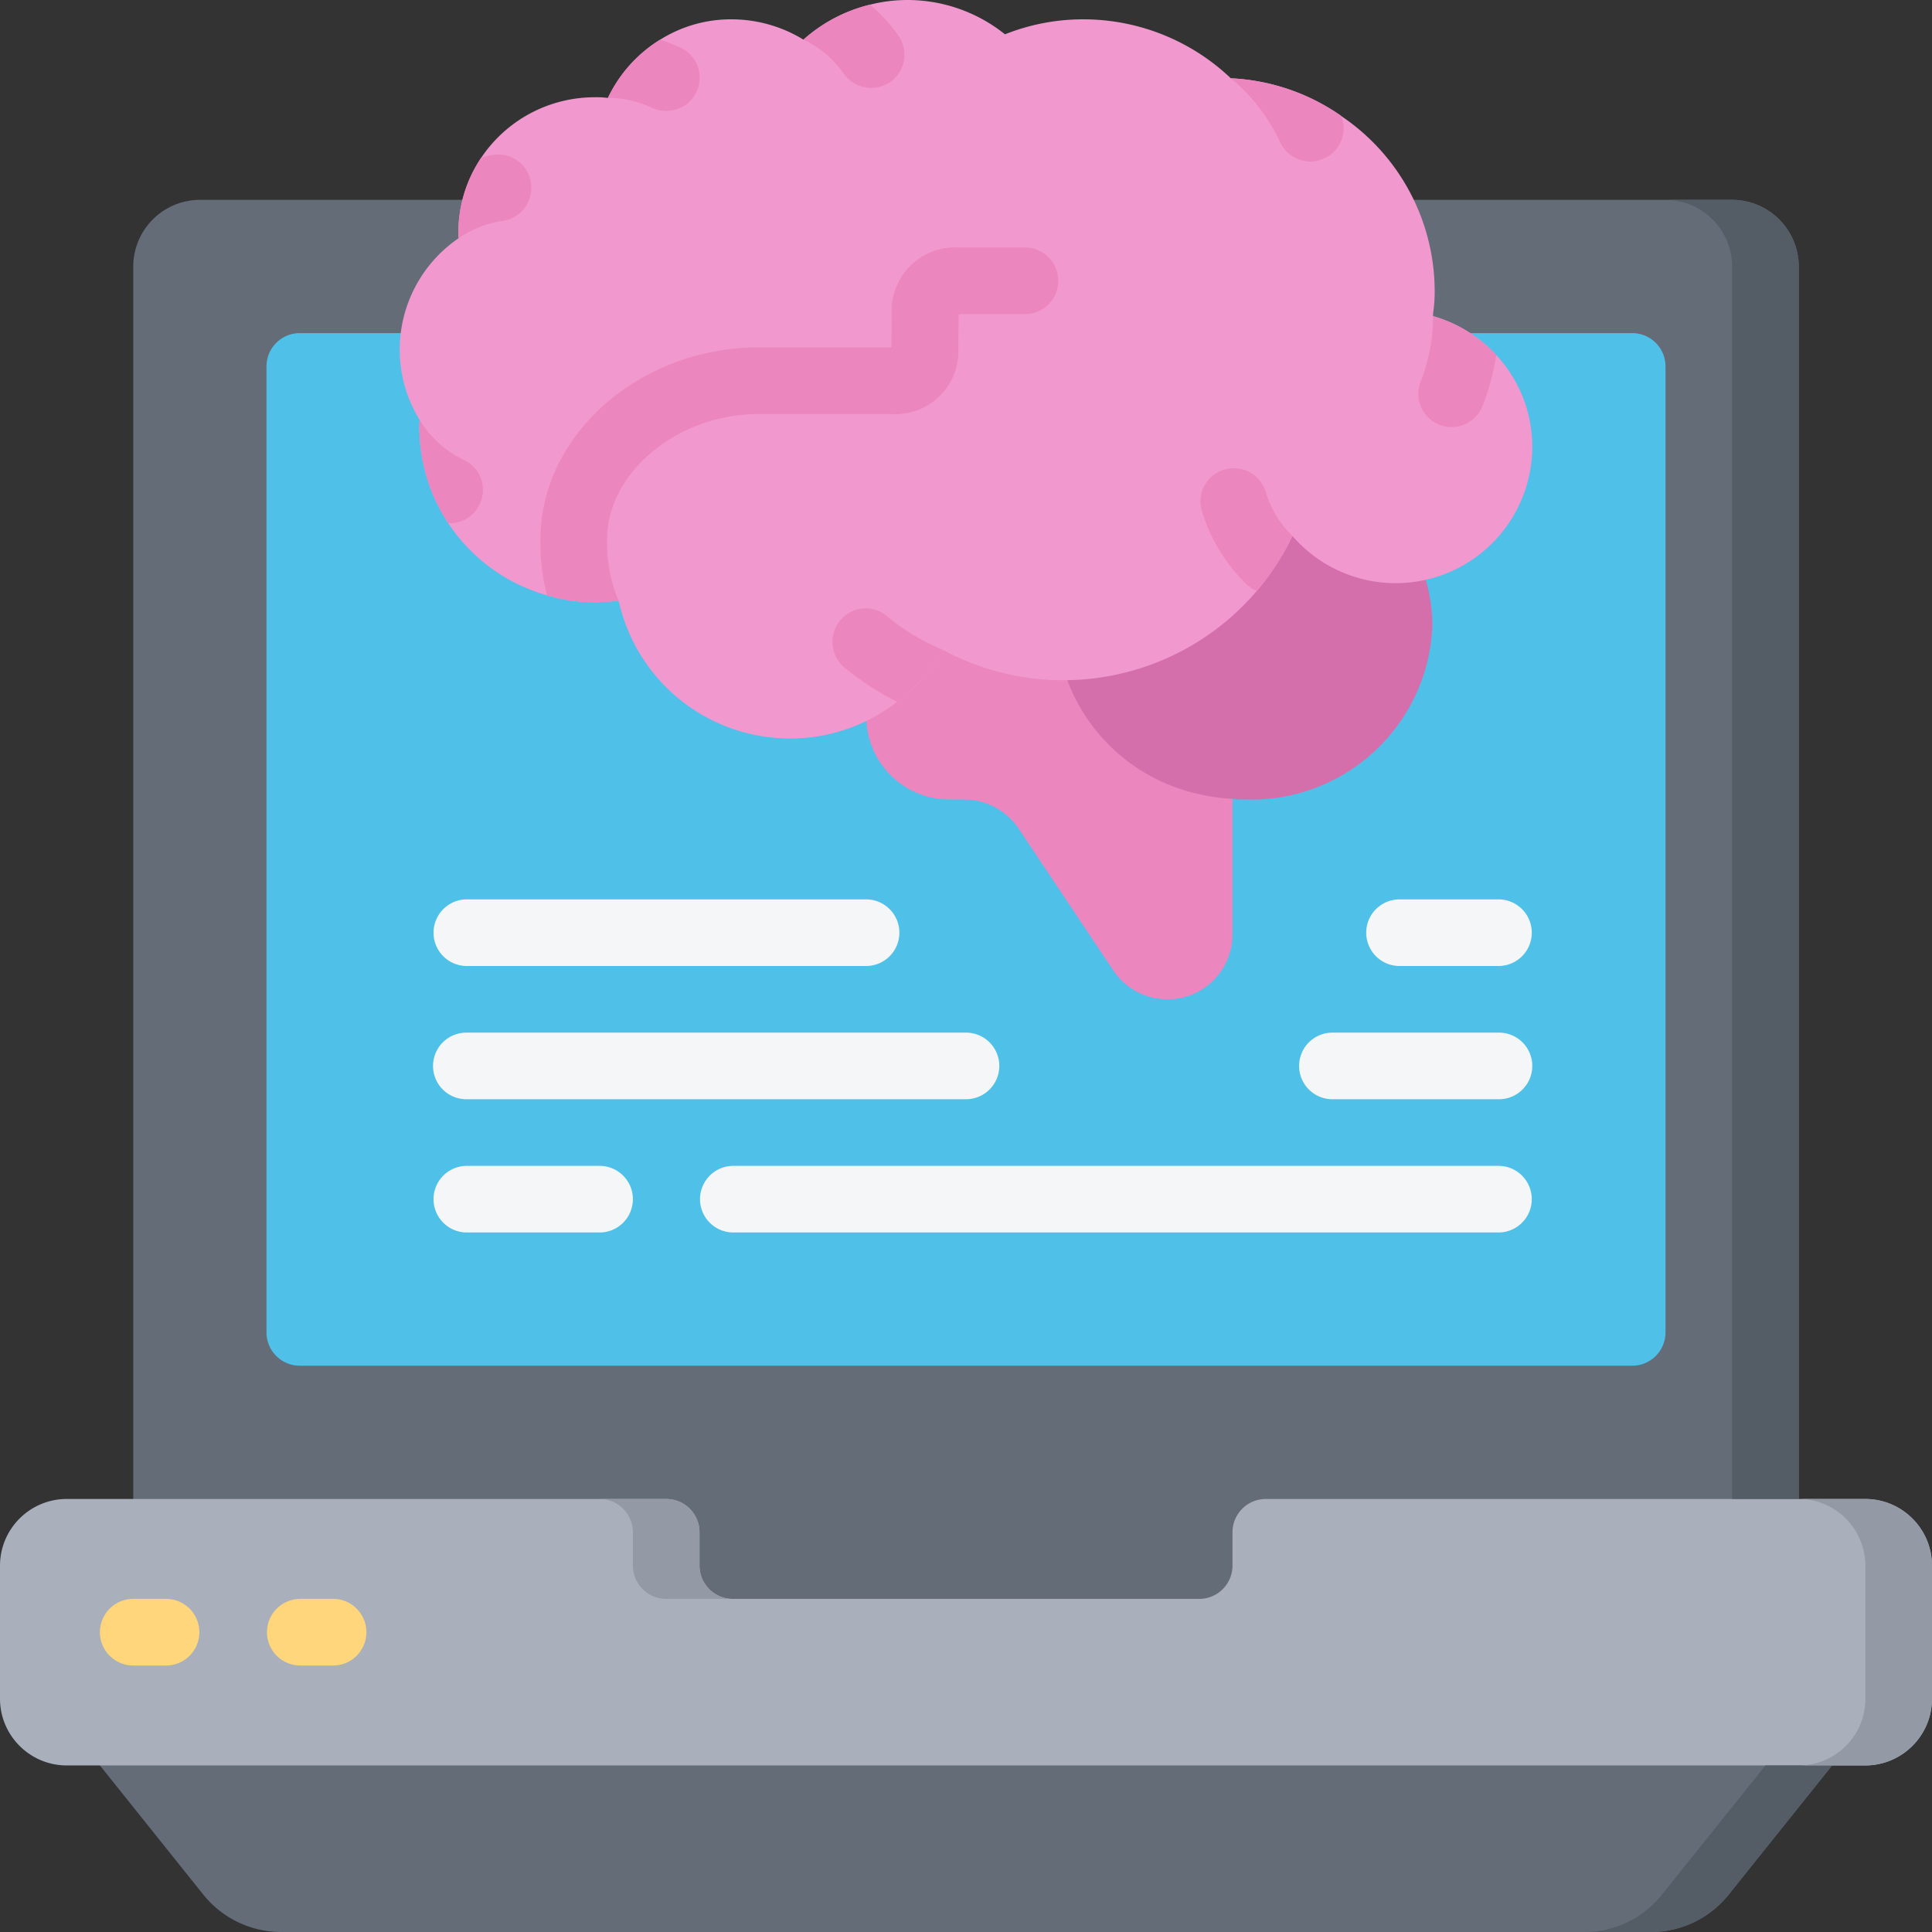
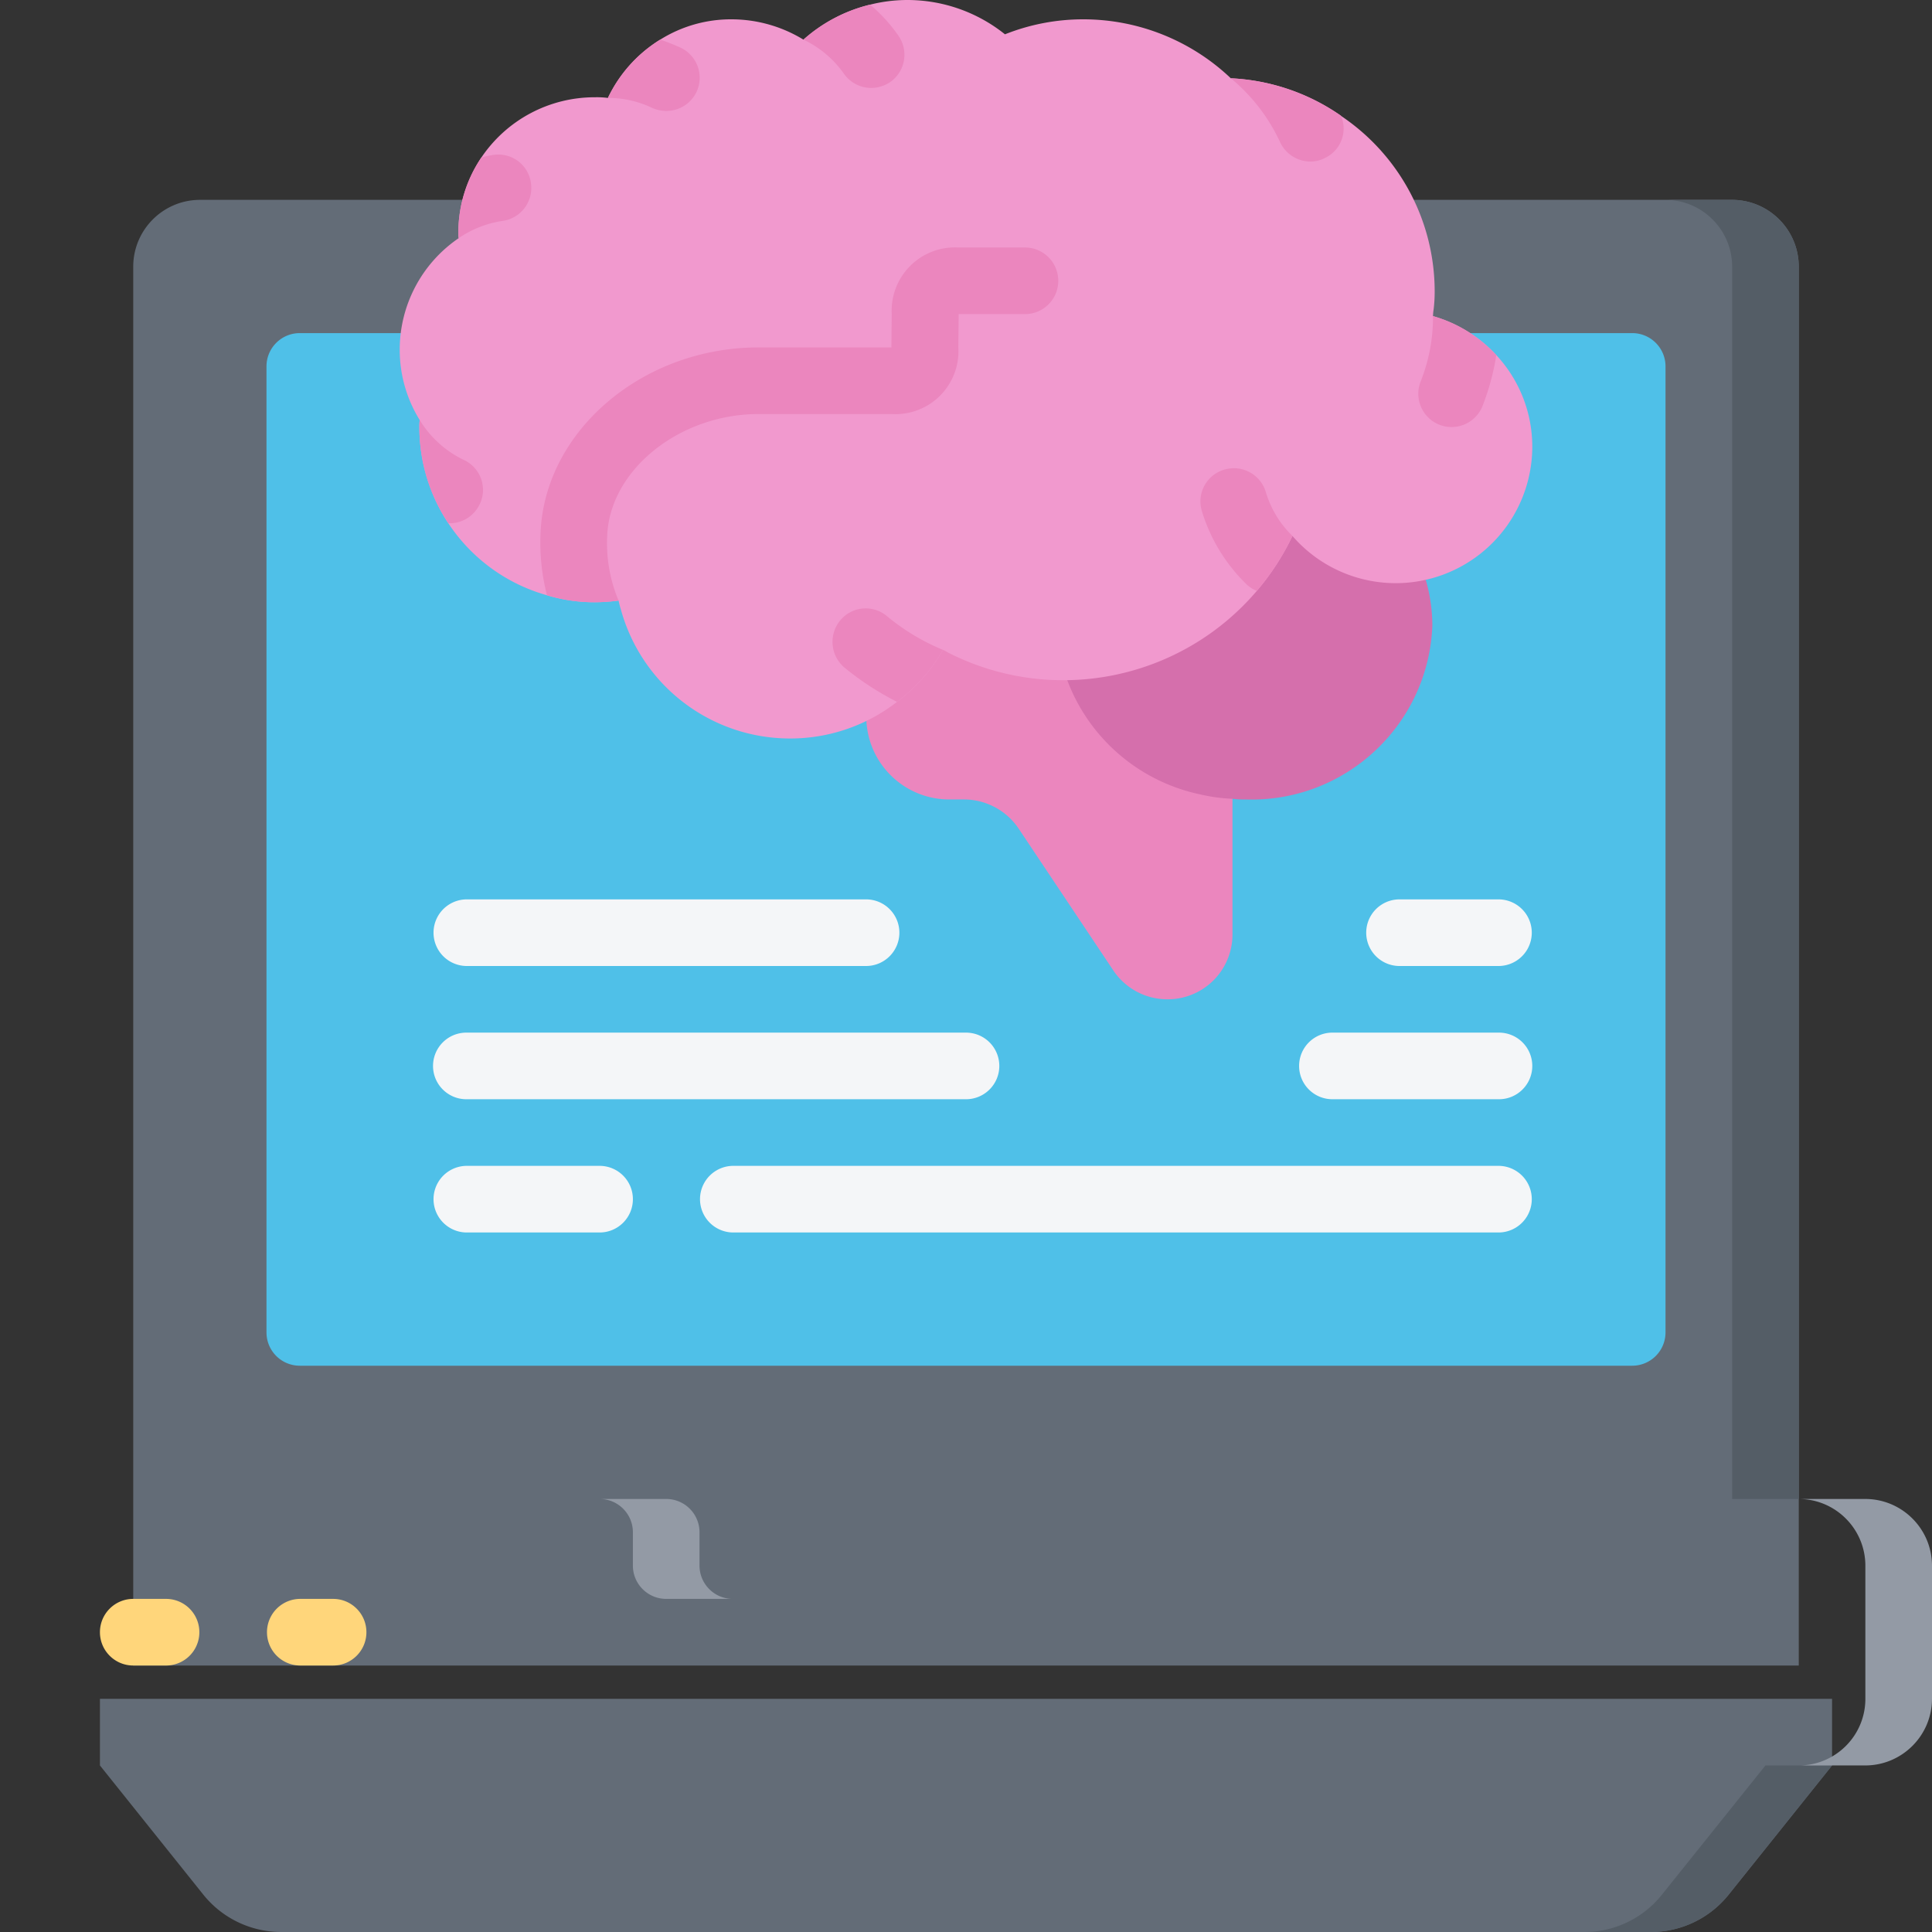
<svg xmlns="http://www.w3.org/2000/svg" height="512pt" viewBox="0 0 512 512" width="512pt">
  <rect x="0" y="0" width="512" height="512" fill="#333333" stroke="none" />
  <path d="M485.516 467.863l-27.364 34.196A26.48 26.48 0 01437.477 512H74.523a26.48 26.48 0 01-20.675-9.941l-27.364-34.196v-17.656h459.032zm0 0M476.691 441.379V70.62c-.03-9.738-7.918-17.625-17.656-17.656H52.965c-9.738.031-17.625 7.918-17.656 17.656V441.38zm0 0" fill="#636c77" />
  <path d="M389.563 88.277h42.988c4.875 0 8.828 3.95 8.828 8.825v256a8.826 8.826 0 01-8.828 8.828H79.449a8.826 8.826 0 01-8.828-8.828v-256c0-4.875 3.953-8.825 8.828-8.825zm0 0" fill="#4fc0e8" />
  <path d="M326.621 141.242v106.371c.008 4.57-1.8 8.953-5.031 12.184a17.184 17.184 0 01-12.184 5.031h-.086a17.247 17.247 0 01-14.3-7.68l-24.985-37.43a17.485 17.485 0 00-14.652-7.855h-3.797c-11.672.012-21.32-9.093-21.98-20.746l-.09-58.703zm0 0" fill="#eb86be" />
  <path d="M377.82 153.602a43.487 43.487 0 011.766 12.27c-1.07 26.366-23.238 46.913-49.61 45.991a20.495 20.495 0 01-3.355-.18 44.604 44.604 0 01-8.476-1.144 48.263 48.263 0 01-35.31-30.281v-47.844h87.923zm0 0" fill="#d56fac" />
-   <path d="M512 414.898v35.309c-.027 9.738-7.918 17.625-17.656 17.656H17.656C7.918 467.832.027 459.945 0 450.207v-35.309c.027-9.742 7.918-17.628 17.656-17.656h158.895a8.829 8.829 0 018.828 8.828v8.828c0 4.875 3.953 8.825 8.828 8.825h123.586c4.875 0 8.828-3.95 8.828-8.825v-8.828a8.829 8.829 0 018.828-8.828h158.895c9.738.028 17.629 7.914 17.656 17.656zm0 0" fill="#a9b0bb" />
  <path d="M396.535 94.102a36.41 36.41 0 00-16.773-10.329c.015-.62.074-1.242.175-1.851.18-1.555.27-3.117.266-4.68a56.022 56.022 0 00-24.805-46.523l-.09-.086a55.586 55.586 0 00-29.128-9.887 56.713 56.713 0 00-39.106-15.625 55.986 55.986 0 00-20.746 3.973A41.327 41.327 0 00240.465 0a40.542 40.542 0 00-9.887 1.234 41.032 41.032 0 00-17.656 9.27 36.586 36.586 0 00-18.98-5.383 35.296 35.296 0 00-18.981 5.383 36.648 36.648 0 00-13.86 15.45 22.017 22.017 0 00-3.44-.177 36.192 36.192 0 00-30.102 15.977 35.56 35.56 0 00-6.09 20.039 6.84 6.84 0 00.086 1.324 35.755 35.755 0 00-15.625 29.574 35.338 35.338 0 005.297 18.625 14.65 14.65 0 00-.086 1.942c.054 20.722 13.859 38.887 33.808 44.492a43.506 43.506 0 0012.711 1.852 48.775 48.775 0 006.27-.442c.164.805.37 1.602.617 2.383 5.55 20.187 23.91 34.172 44.844 34.164a45.989 45.989 0 0028.336-9.71 45.51 45.51 0 0012.183-13.77c.457.199.903.437 1.324.707 27.77 14.129 61.61 7.375 81.832-16.332a66.658 66.658 0 009.446-14.567c9.875 11.414 25.797 15.496 39.949 10.25a36.204 36.204 0 0023.61-33.82 35.627 35.627 0 00-9.536-24.363zm0 0" fill="#f199ce" />
  <path d="M485.516 467.863l-27.364 34.16A26.262 26.262 0 01437.496 512H419.84a26.262 26.262 0 0020.656-9.977l27.367-34.16zm0 0M476.691 70.621v326.621h-17.656V70.622c-.031-9.74-7.918-17.626-17.656-17.657h17.656c9.738.031 17.625 7.918 17.656 17.656zm0 0" fill="#545d66" />
  <path d="M512 414.898v35.309c-.027 9.738-7.918 17.625-17.656 17.656H476.69c9.75 0 17.653-7.906 17.653-17.656v-35.309c-.028-9.742-7.914-17.628-17.653-17.656h17.653c9.738.028 17.629 7.914 17.656 17.656zm0 0M194.207 423.723h-17.656c-4.875 0-8.828-3.95-8.828-8.825v-8.828c0-4.875-3.95-8.828-8.825-8.828h17.653a8.829 8.829 0 018.828 8.828v8.828c0 4.875 3.953 8.825 8.828 8.825zm0 0" fill="#939aa5" />
  <path d="M44.137 441.379h-8.828c-4.875 0-8.825-3.953-8.825-8.828s3.95-8.828 8.825-8.828h8.828a8.829 8.829 0 010 17.656zm0 0M88.277 441.379H79.45a8.829 8.829 0 010-17.656h8.828c4.875 0 8.825 3.953 8.825 8.828s-3.95 8.828-8.825 8.828zm0 0" fill="#ffd67b" />
  <g fill="#eb86be">
    <path d="M280.453 74.418c0 4.875-3.953 8.824-8.828 8.824h-17.566l-.09 8.828c.289 4.766-1.48 9.426-4.856 12.801s-8.035 5.14-12.797 4.856h-35.312c-20.832 0-39.195 14.652-40.078 31.957a39.285 39.285 0 003.004 17.476c-2.078.281-4.172.43-6.27.442-4.305.015-8.59-.61-12.71-1.852a56.454 56.454 0 01-1.677-16.95c1.325-26.835 27.188-48.73 57.73-48.73h35.224l.09-8.828a16.774 16.774 0 014.886-12.765 16.774 16.774 0 0112.766-4.887h17.656a8.829 8.829 0 018.828 8.828zm0 0M249.91 172.227a45.51 45.51 0 01-12.183 13.77 75.675 75.675 0 01-13.946-9.09 8.917 8.917 0 01-1.148-12.45 8.741 8.741 0 015.98-3.187 8.742 8.742 0 016.465 2.039 57.713 57.713 0 0014.832 8.918zm0 0M342.512 142.035a66.658 66.658 0 01-9.446 14.567 8.78 8.78 0 01-2.914-1.942 45.443 45.443 0 01-11.652-19.246 8.752 8.752 0 01.68-6.703 8.759 8.759 0 015.234-4.242 8.822 8.822 0 016.746.664c2.07 1.11 3.613 3 4.29 5.25a26.945 26.945 0 007.062 11.652zm0 0M350.984 41.93a8.096 8.096 0 01-3.707.882 8.909 8.909 0 01-8.03-5.117 48.144 48.144 0 00-13.067-16.949 55.586 55.586 0 0129.129 9.887l.09.086a8.624 8.624 0 01-4.415 11.21zm0 0M396.535 94.102a64.11 64.11 0 01-3.62 13.418 8.817 8.817 0 01-8.208 5.648 8.485 8.485 0 01-3.266-.617 8.829 8.829 0 01-4.945-11.477 46.006 46.006 0 003.266-17.3 36.41 36.41 0 0116.773 10.328zm0 0M127.117 133.648a8.826 8.826 0 01-7.945 5.032h-.352a45.643 45.643 0 01-7.68-25.422 14.65 14.65 0 01.087-1.942 27.78 27.78 0 0011.742 10.594 8.738 8.738 0 014.148 11.738zm0 0M140.71 48.55c.685 4.798-2.624 9.25-7.413 9.977-4.215.61-8.23 2.18-11.742 4.59a6.84 6.84 0 01-.086-1.324 35.56 35.56 0 016.09-20.04c1.07-.32 2.16-.554 3.265-.706a8.709 8.709 0 016.516 1.68 8.713 8.713 0 013.37 5.824zm0 0M184.586 24.363a8.827 8.827 0 01-8.035 5.032 9.32 9.32 0 01-3.707-.793 26.9 26.9 0 00-11.742-2.649 36.648 36.648 0 0113.859-15.45 56.455 56.455 0 015.387 2.122 8.827 8.827 0 014.238 11.738zm0 0M235.96 21.715a9.179 9.179 0 01-5.12 1.59 8.828 8.828 0 01-7.149-3.707 27.575 27.575 0 00-10.77-9.094 41.032 41.032 0 0117.657-9.27 41.602 41.602 0 017.5 8.211 8.824 8.824 0 01-2.117 12.27zm0 0" />
  </g>
  <path d="M229.516 256h-105.93a8.829 8.829 0 010-17.656h105.93c4.879 0 8.828 3.953 8.828 8.828s-3.95 8.828-8.828 8.828zm0 0M397.242 256h-26.484a8.829 8.829 0 010-17.656h26.484a8.829 8.829 0 010 17.656zm0 0M256 291.309H123.586c-4.875 0-8.828-3.95-8.828-8.825a8.826 8.826 0 018.828-8.828H256a8.826 8.826 0 018.828 8.828c0 4.875-3.953 8.825-8.828 8.825zm0 0M397.242 291.309h-44.14a8.822 8.822 0 01-8.825-8.825 8.823 8.823 0 018.825-8.828h44.14a8.826 8.826 0 018.828 8.828c0 4.875-3.953 8.825-8.828 8.825zm0 0M397.242 326.621H194.207a8.829 8.829 0 010-17.656h203.035a8.829 8.829 0 010 17.656zm0 0M158.898 326.621h-35.312a8.829 8.829 0 010-17.656h35.312c4.875 0 8.825 3.953 8.825 8.828s-3.95 8.828-8.825 8.828zm0 0" fill="#f4f6f8" />
</svg>